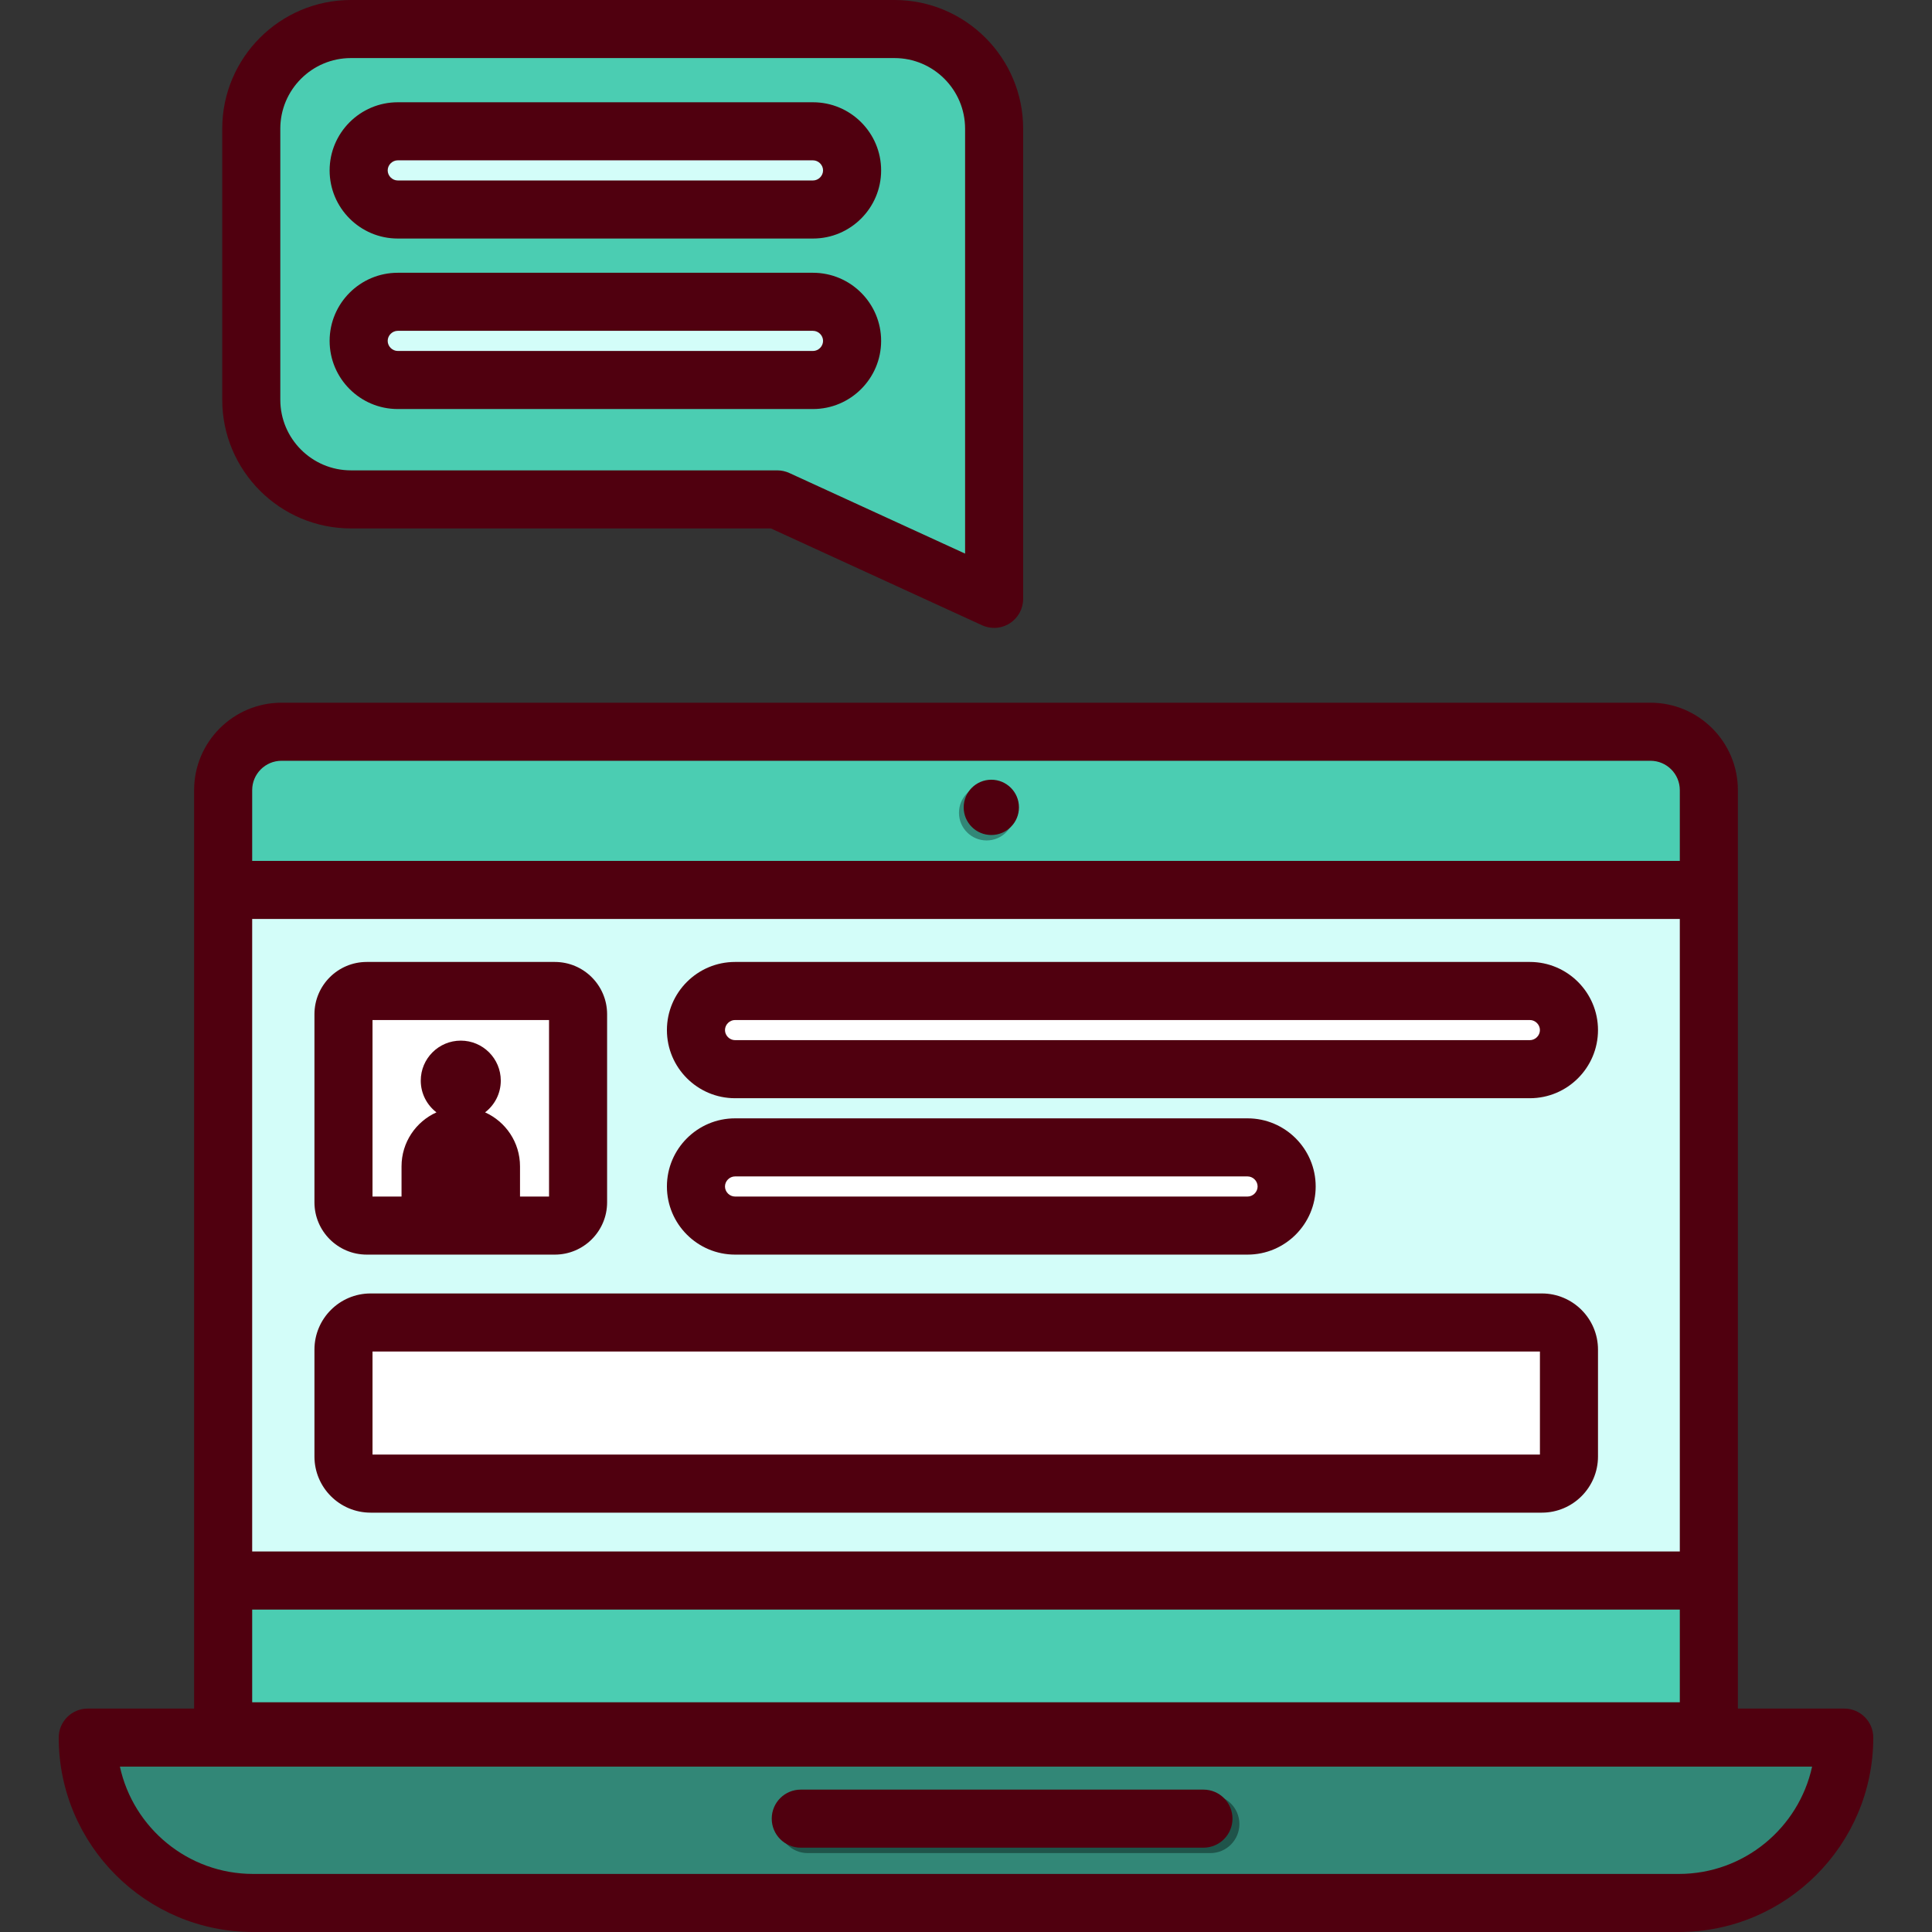
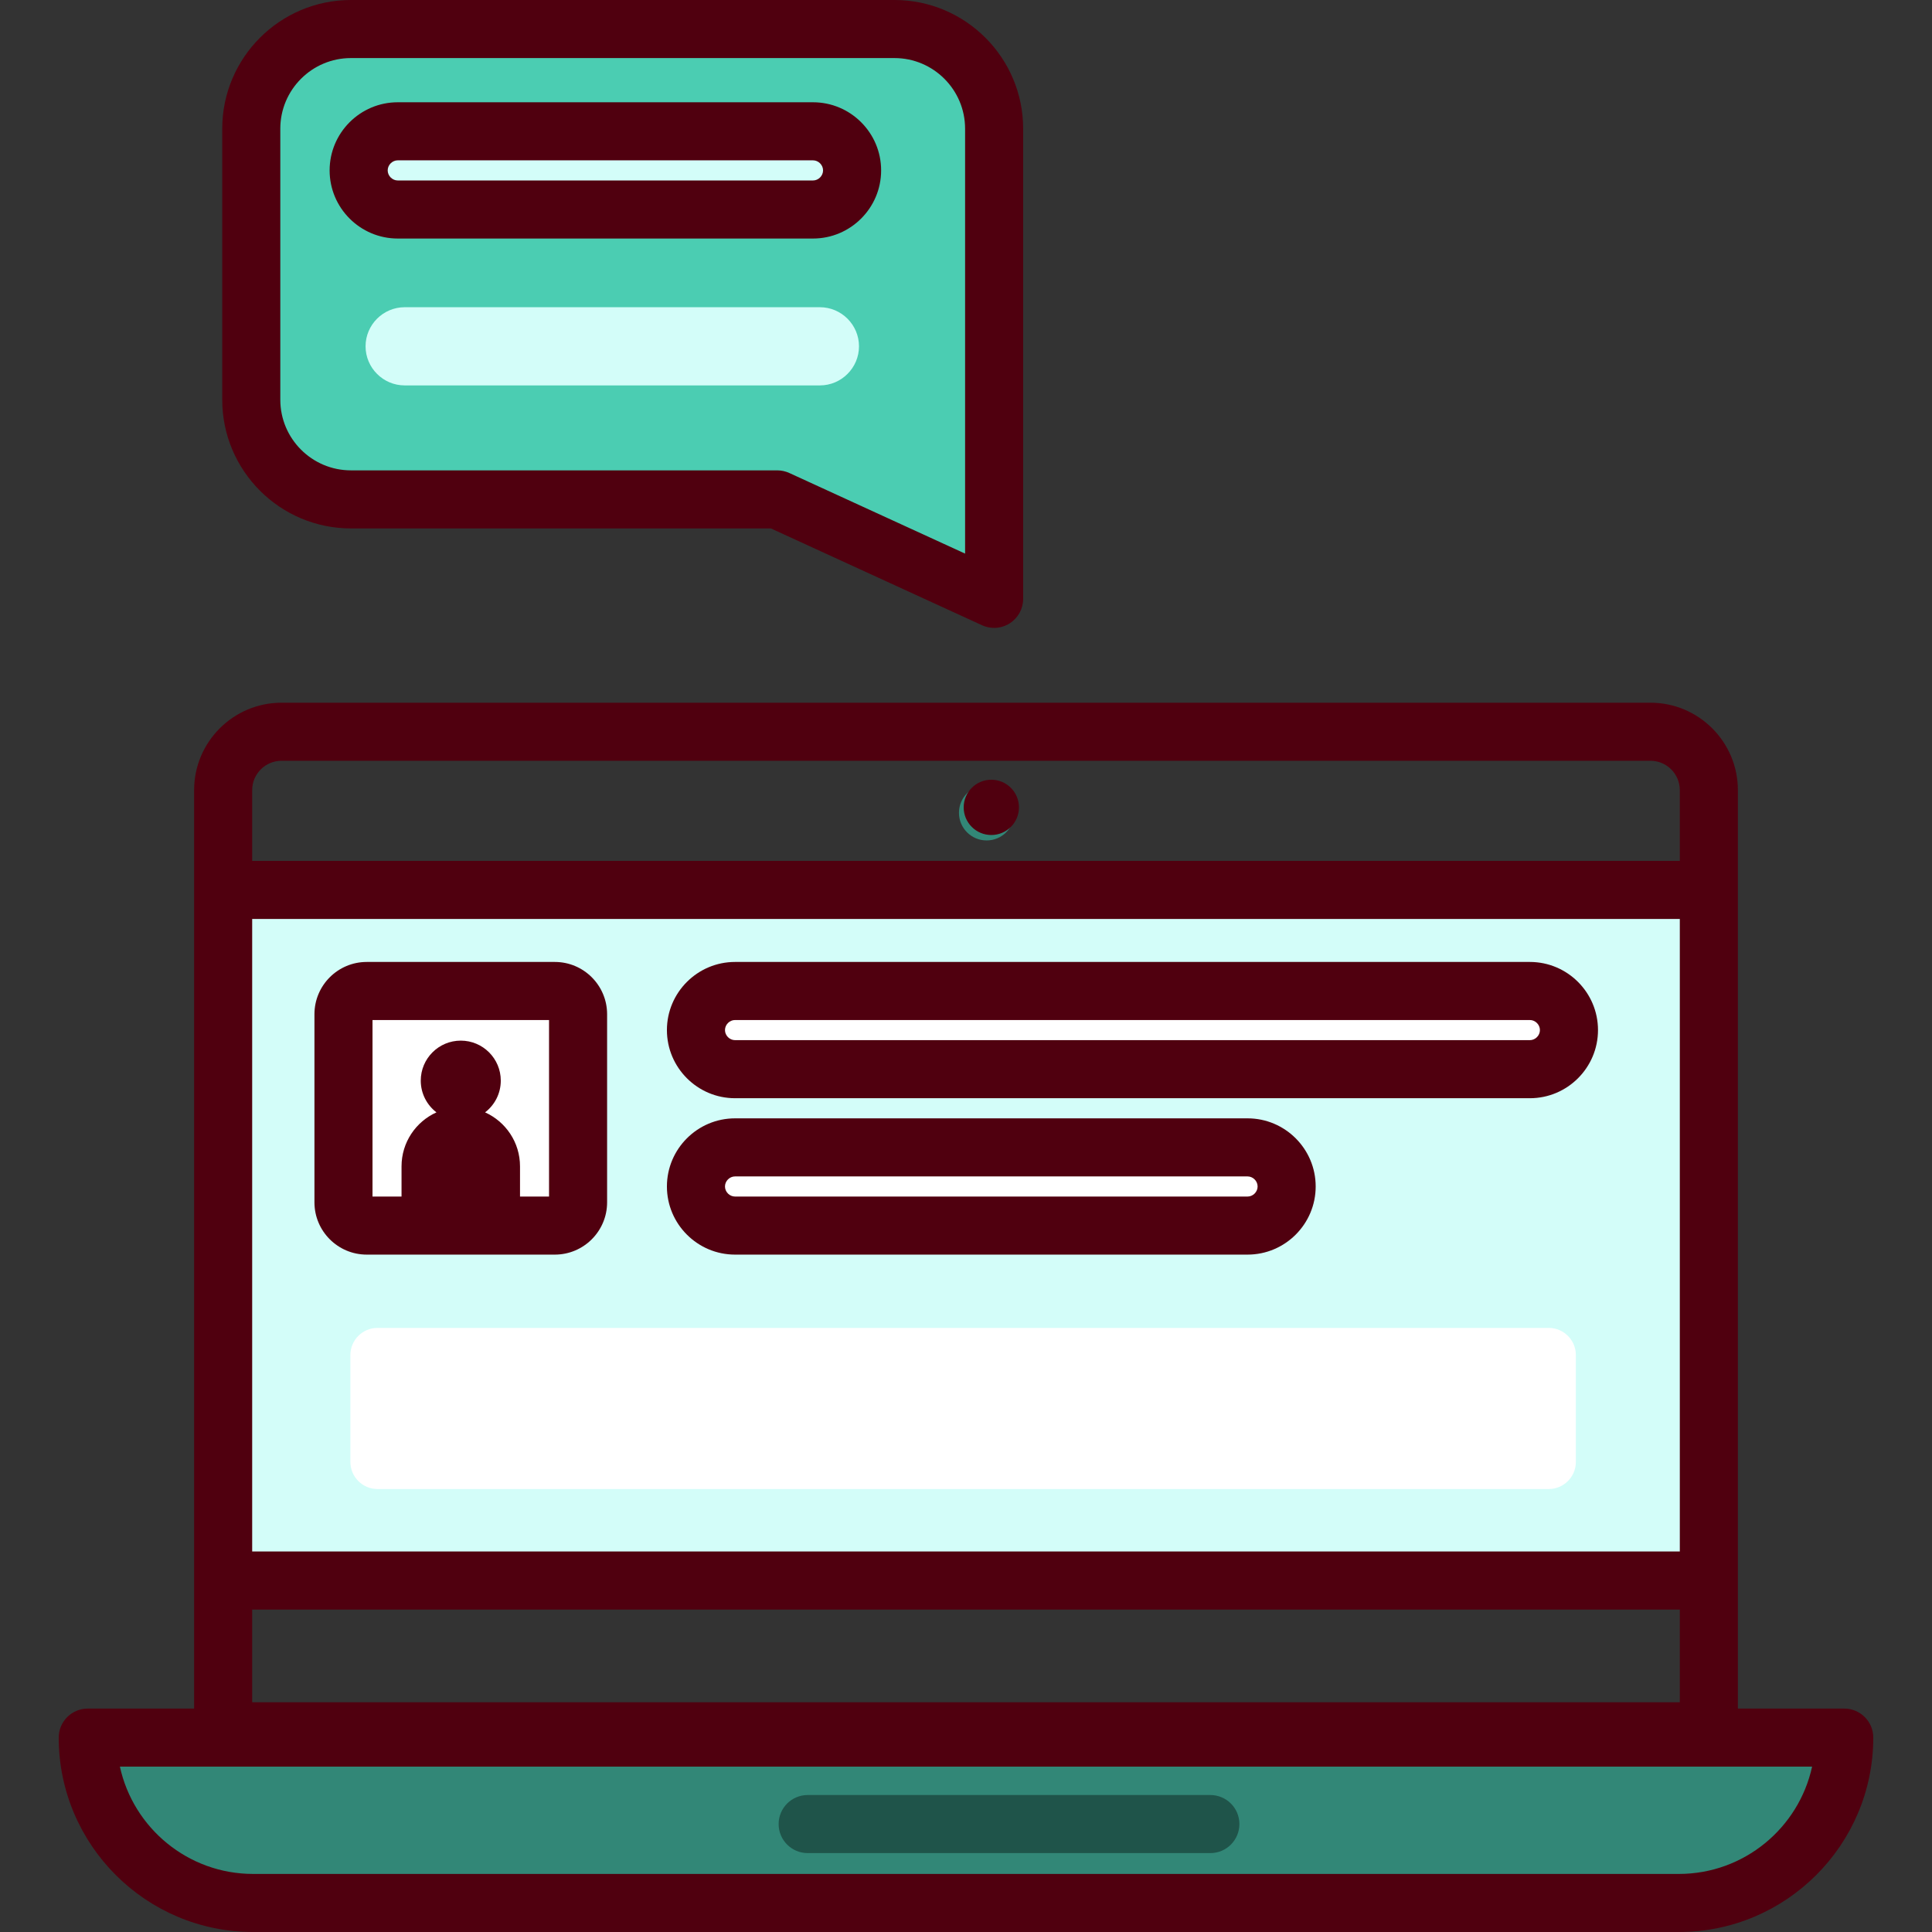
<svg xmlns="http://www.w3.org/2000/svg" version="1.1" id="Layer_1" viewBox="0 0 512 512" xml:space="preserve">
  <rect x="0" y="0" width="512" height="512" fill="#333333" stroke="none" />
-   <path style="fill:#4BCDB2;" d="M454.691,343.759v118.159H60.965V335.855v-57.488v-67.543c0-8.508,6.961-15.468,15.468-15.468H235.03  h45.634h158.559c8.508,0,15.468,6.961,15.468,15.468v67.543L454.691,343.759L454.691,343.759z" />
  <path style="fill:#328777;" d="M446.749,505.74H68.909c-24.102,0-43.823-19.721-43.823-43.823l0,0H490.57l0,0  C490.571,486.02,470.851,505.74,446.749,505.74z" />
  <rect x="60.968" y="237.28" style="fill:#D3FDF9;" width="393.73" height="183.02" />
  <path style="fill:#4BCDB2;" d="M238.871,9.129H94.829c-14.526,0-26.41,11.885-26.41,26.41v71.83c0,14.526,11.885,26.41,26.41,26.41  h112.975l46.158,21.166c5.293,2.427,11.321-1.44,11.321-7.263v-40.314V81.537V35.54C265.282,21.014,253.397,9.129,238.871,9.129z" />
  <g>
    <path style="fill:#FFFFFF;" d="M148.869,326.225H99.01c-3.385,0-6.155-2.77-6.155-6.155v-49.859c0-3.385,2.77-6.155,6.155-6.155   h49.859c3.385,0,6.155,2.77,6.155,6.155v49.859C155.025,323.456,152.255,326.225,148.869,326.225z" />
    <path style="fill:#FFFFFF;" d="M407.258,284.78H196.625c-5.699,0-10.361-4.663-10.361-10.361l0,0   c0-5.699,4.663-10.361,10.361-10.361h210.633c5.699,0,10.361,4.663,10.361,10.361l0,0   C417.62,280.117,412.957,284.78,407.258,284.78z" />
  </g>
  <g>
    <path style="fill:#D3FDF9;" d="M217.282,56.955H107.239c-5.699,0-10.361-4.663-10.361-10.361l0,0   c0-5.699,4.663-10.361,10.361-10.361h110.043c5.699,0,10.361,4.663,10.361,10.361l0,0C227.643,52.292,222.98,56.955,217.282,56.955   z" />
    <path style="fill:#D3FDF9;" d="M217.282,102.138H107.239c-5.699,0-10.361-4.663-10.361-10.361l0,0   c0-5.699,4.663-10.361,10.361-10.361h110.043c5.699,0,10.361,4.663,10.361,10.361l0,0   C227.643,97.476,222.98,102.138,217.282,102.138z" />
  </g>
  <g>
    <path style="fill:#FFFFFF;" d="M332.441,326.225H196.624c-5.699,0-10.361-4.663-10.361-10.361l0,0   c0-5.699,4.663-10.361,10.361-10.361H332.44c5.699,0,10.361,4.663,10.361,10.361l0,0   C342.803,321.563,338.14,326.225,332.441,326.225z" />
    <path style="fill:#FFFFFF;" d="M410.438,394.61H100.036c-3.95,0-7.181-3.232-7.181-7.181v-28.34c0-3.95,3.232-7.181,7.181-7.181   h310.402c3.95,0,7.181,3.232,7.181,7.181v28.34C417.62,391.378,414.388,394.61,410.438,394.61z" />
  </g>
  <circle style="fill:#328777;" cx="261.46" cy="215.4" r="7.326" />
  <path style="fill:#1F544A;" d="M320.758,491.089H214.04c-4.249,0-7.694-3.444-7.694-7.694s3.445-7.694,7.694-7.694h106.718  c4.25,0,7.694,3.444,7.694,7.694S325.008,491.089,320.758,491.089z" />
  <g>
    <path style="fill:#50000F;" d="M488.742,452.789h-28.186V209.39c0-12.772-10.391-23.163-23.162-23.163H74.604   c-12.772,0-23.162,10.391-23.162,23.163v243.399H23.257c-4.249,0-7.694,3.445-7.694,7.694c0,28.406,23.11,51.517,51.517,51.517   h377.84c28.407,0,51.518-23.11,51.518-51.517C496.436,456.234,492.992,452.789,488.742,452.789z M66.83,426.551h378.338v24.568   H66.83V426.551z M445.169,411.163H66.83V243.534h378.338L445.169,411.163L445.169,411.163z M74.604,201.615h362.789   c4.287,0,7.774,3.488,7.774,7.775v18.755H66.83V209.39C66.83,205.103,70.318,201.615,74.604,201.615z M444.919,496.612H67.08   c-17.282,0-31.769-12.197-35.304-28.435h448.448C476.688,484.414,462.2,496.612,444.919,496.612z" />
    <path style="fill:#50000F;" d="M93.001,140.04h111.293l55.952,25.657c1.022,0.469,2.115,0.701,3.206,0.701   c1.452,0,2.896-0.41,4.156-1.219c2.206-1.415,3.539-3.855,3.539-6.476V34.105C271.147,15.299,255.848,0,237.042,0H93.001   C74.195,0,58.895,15.299,58.895,34.105v71.83C58.895,124.741,74.195,140.04,93.001,140.04z M74.283,34.105   c0-10.32,8.397-18.716,18.717-18.716h144.043c10.32,0,18.716,8.396,18.716,18.716v112.606l-46.577-21.359   c-1.006-0.462-2.1-0.701-3.207-0.701H93.001c-10.32,0-18.716-8.396-18.716-18.716v-71.83   C74.285,34.105,74.283,34.105,74.283,34.105z" />
    <path style="fill:#50000F;" d="M97.181,332.485h49.859c7.637,0,13.849-6.213,13.849-13.849v-49.859   c0-7.637-6.213-13.849-13.849-13.849H97.181c-7.637,0-13.849,6.213-13.849,13.849v49.859   C83.332,326.273,89.544,332.485,97.181,332.485z M98.72,270.316h46.781v46.781h-7.692v-8.004c0-6.371-3.802-11.844-9.256-14.305   c2.526-1.938,4.161-4.979,4.161-8.408c0-5.856-4.748-10.604-10.604-10.604s-10.604,4.748-10.604,10.604   c0,3.43,1.635,6.47,4.161,8.408c-5.454,2.46-9.256,7.933-9.256,14.305v8.004h-7.692L98.72,270.316L98.72,270.316z" />
    <path style="fill:#50000F;" d="M194.796,291.039h210.633c9.955,0,18.056-8.1,18.056-18.056s-8.1-18.056-18.056-18.056H194.796   c-9.956,0-18.056,8.1-18.056,18.056S184.841,291.039,194.796,291.039z M194.796,270.316h210.633c1.445,0,2.667,1.222,2.667,2.667   s-1.221,2.667-2.667,2.667H194.796c-1.445,0-2.667-1.222-2.667-2.667S193.351,270.316,194.796,270.316z" />
    <path style="fill:#50000F;" d="M105.41,63.214h110.043c9.956,0,18.056-8.1,18.056-18.056s-8.1-18.056-18.056-18.056H105.41   c-9.956,0-18.056,8.1-18.056,18.056S95.455,63.214,105.41,63.214z M105.41,42.491h110.043c1.445,0,2.667,1.222,2.667,2.667   s-1.222,2.667-2.667,2.667H105.41c-1.445,0-2.667-1.222-2.667-2.667S103.964,42.491,105.41,42.491z" />
-     <path style="fill:#50000F;" d="M105.41,108.398h110.043c9.956,0,18.056-8.1,18.056-18.056s-8.1-18.056-18.056-18.056H105.41   c-9.956,0-18.056,8.1-18.056,18.056S95.455,108.398,105.41,108.398z M105.41,87.674h110.043c1.445,0,2.667,1.222,2.667,2.667   s-1.222,2.667-2.667,2.667H105.41c-1.445,0-2.667-1.222-2.667-2.667C102.742,88.896,103.964,87.674,105.41,87.674z" />
    <path style="fill:#50000F;" d="M194.796,332.485h135.817c9.955,0,18.056-8.1,18.056-18.056s-8.1-18.056-18.056-18.056H194.796   c-9.956,0-18.056,8.1-18.056,18.056S184.841,332.485,194.796,332.485z M194.796,311.763h135.817c1.445,0,2.667,1.222,2.667,2.667   s-1.221,2.667-2.667,2.667H194.796c-1.445,0-2.667-1.222-2.667-2.667S193.351,311.763,194.796,311.763z" />
-     <path style="fill:#50000F;" d="M98.207,400.869h310.402c8.202,0,14.875-6.673,14.875-14.875v-28.34   c0-8.202-6.673-14.875-14.875-14.875H98.207c-8.202,0-14.875,6.673-14.875,14.875v28.34   C83.332,394.197,90.005,400.869,98.207,400.869z M98.72,358.166h309.376v27.314H98.72V358.166z" />
    <circle style="fill:#50000F;" cx="262.71" cy="213.96" r="7.326" />
-     <path style="fill:#50000F;" d="M212.212,489.654h106.717c4.25,0,7.694-3.445,7.694-7.694s-3.444-7.694-7.694-7.694H212.212   c-4.249,0-7.694,3.445-7.694,7.694C204.517,486.209,207.962,489.654,212.212,489.654z" />
  </g>
</svg>